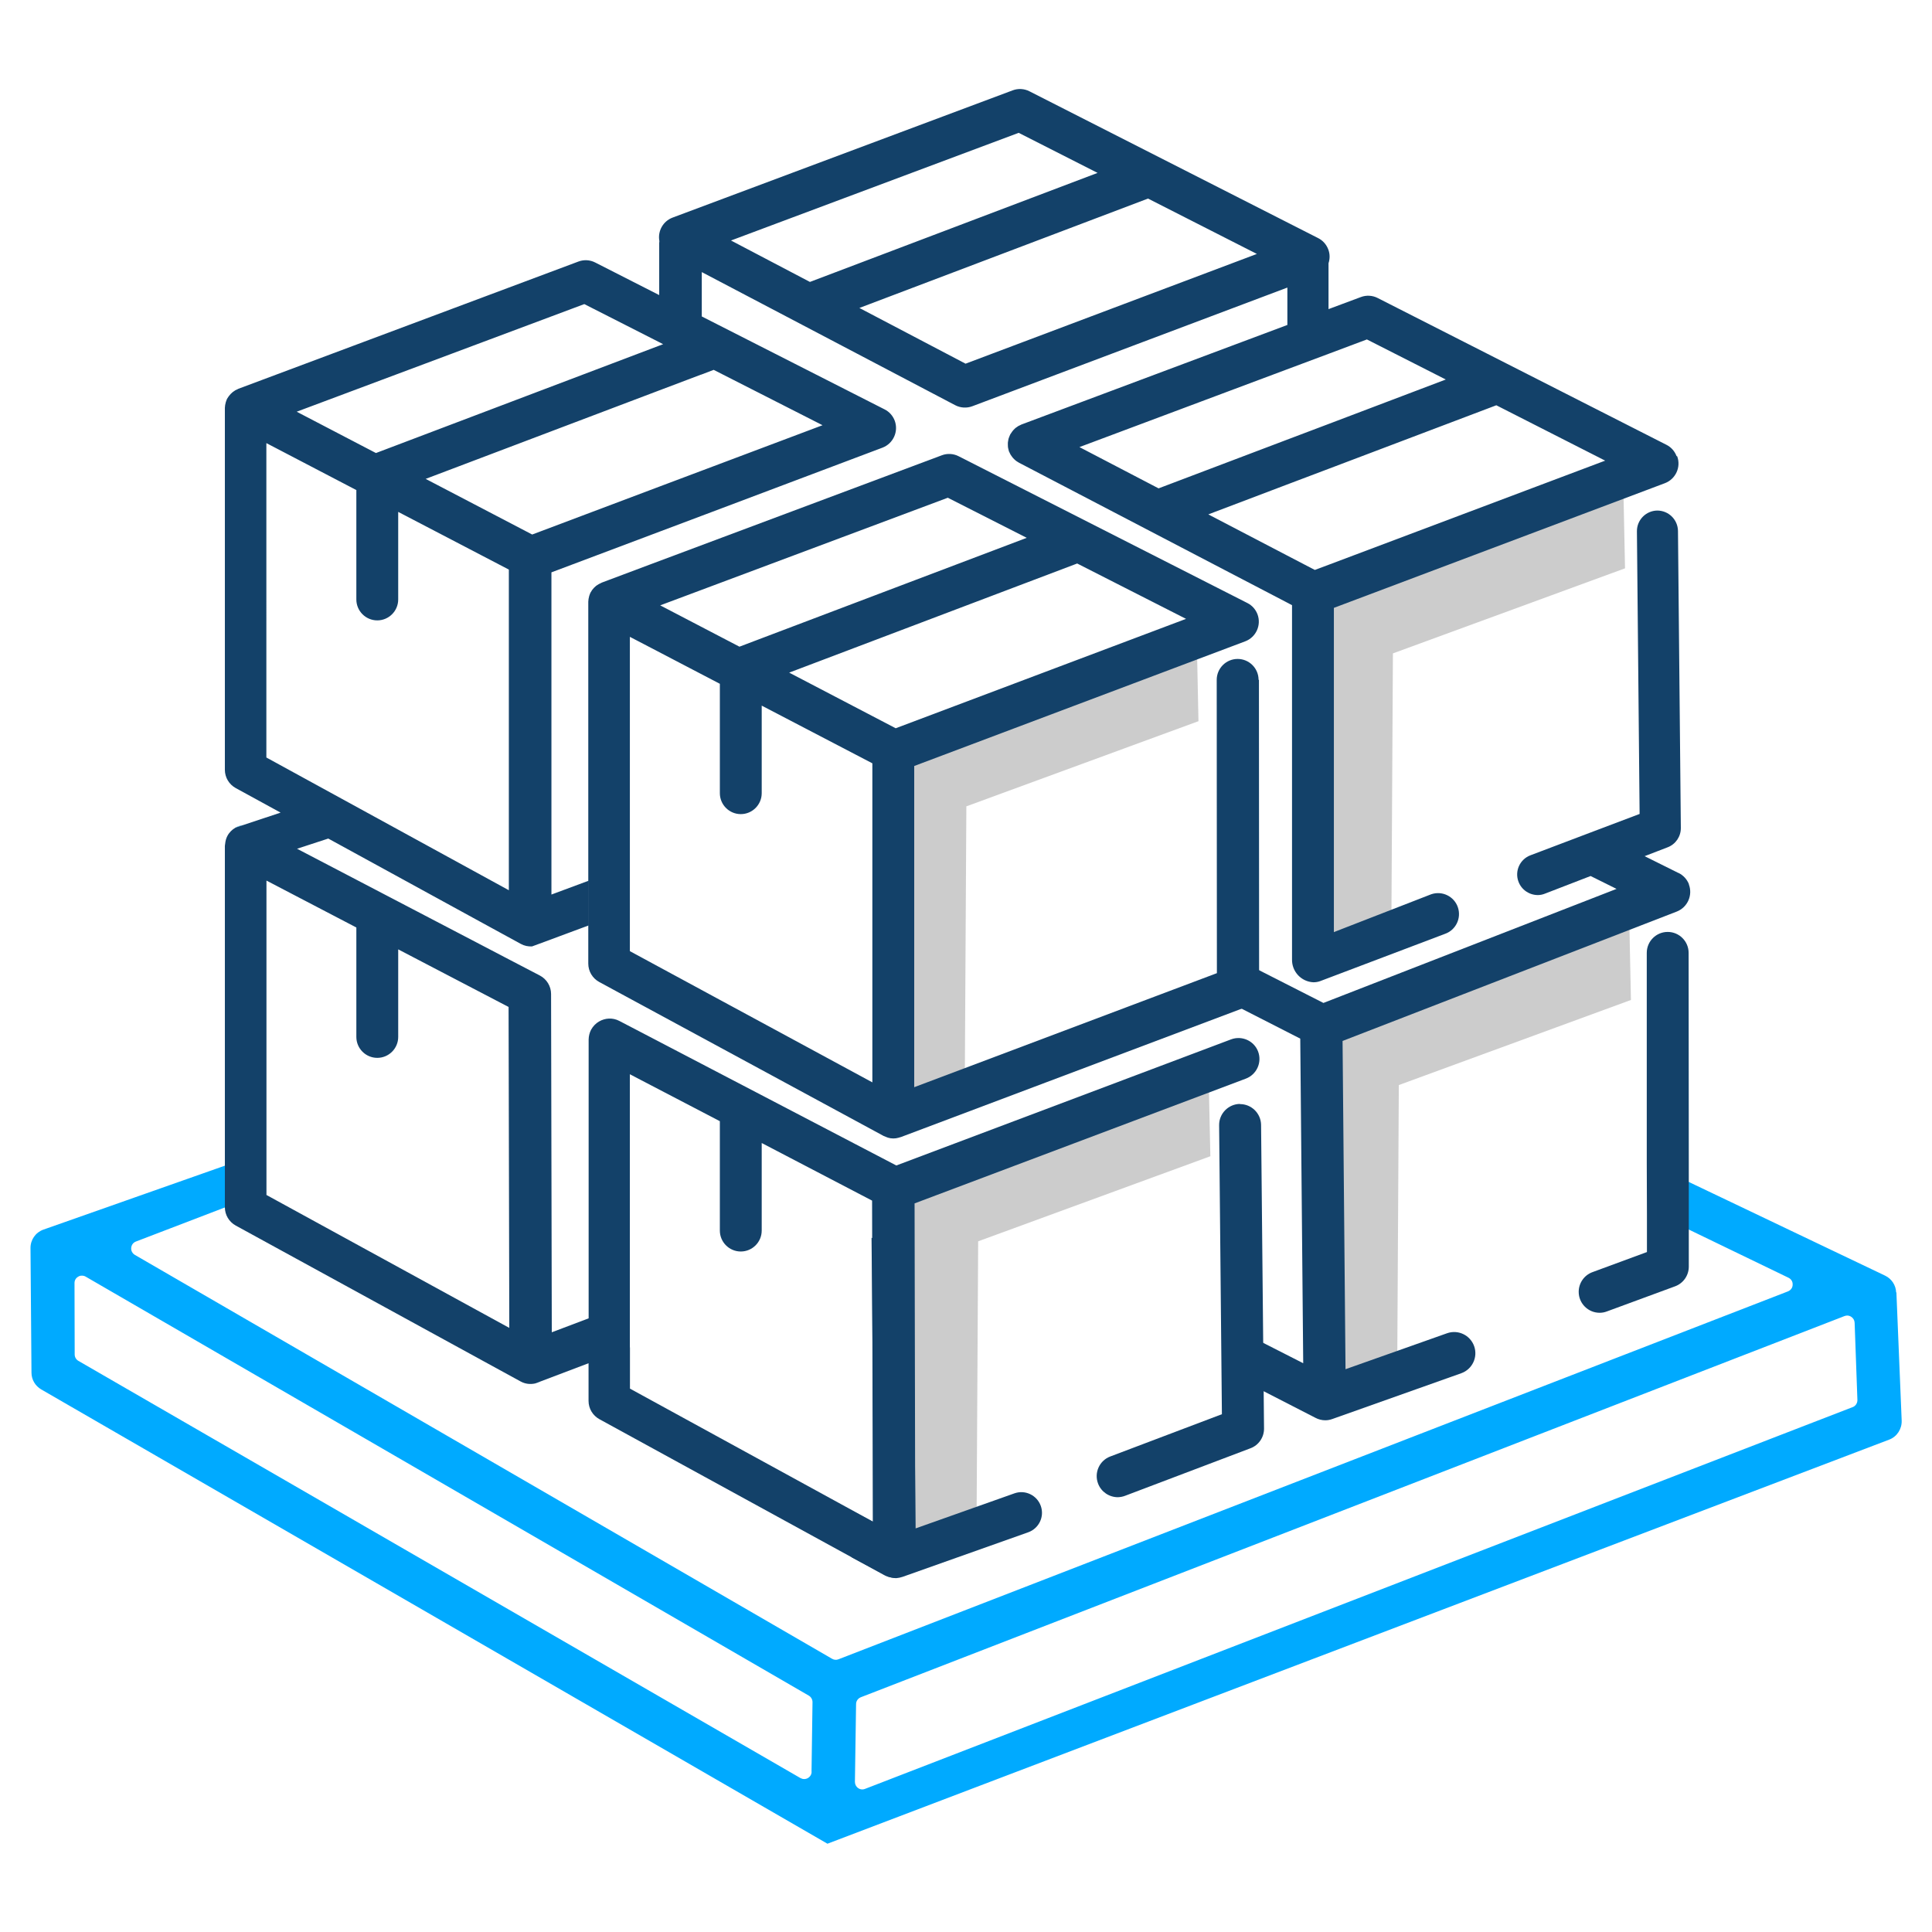
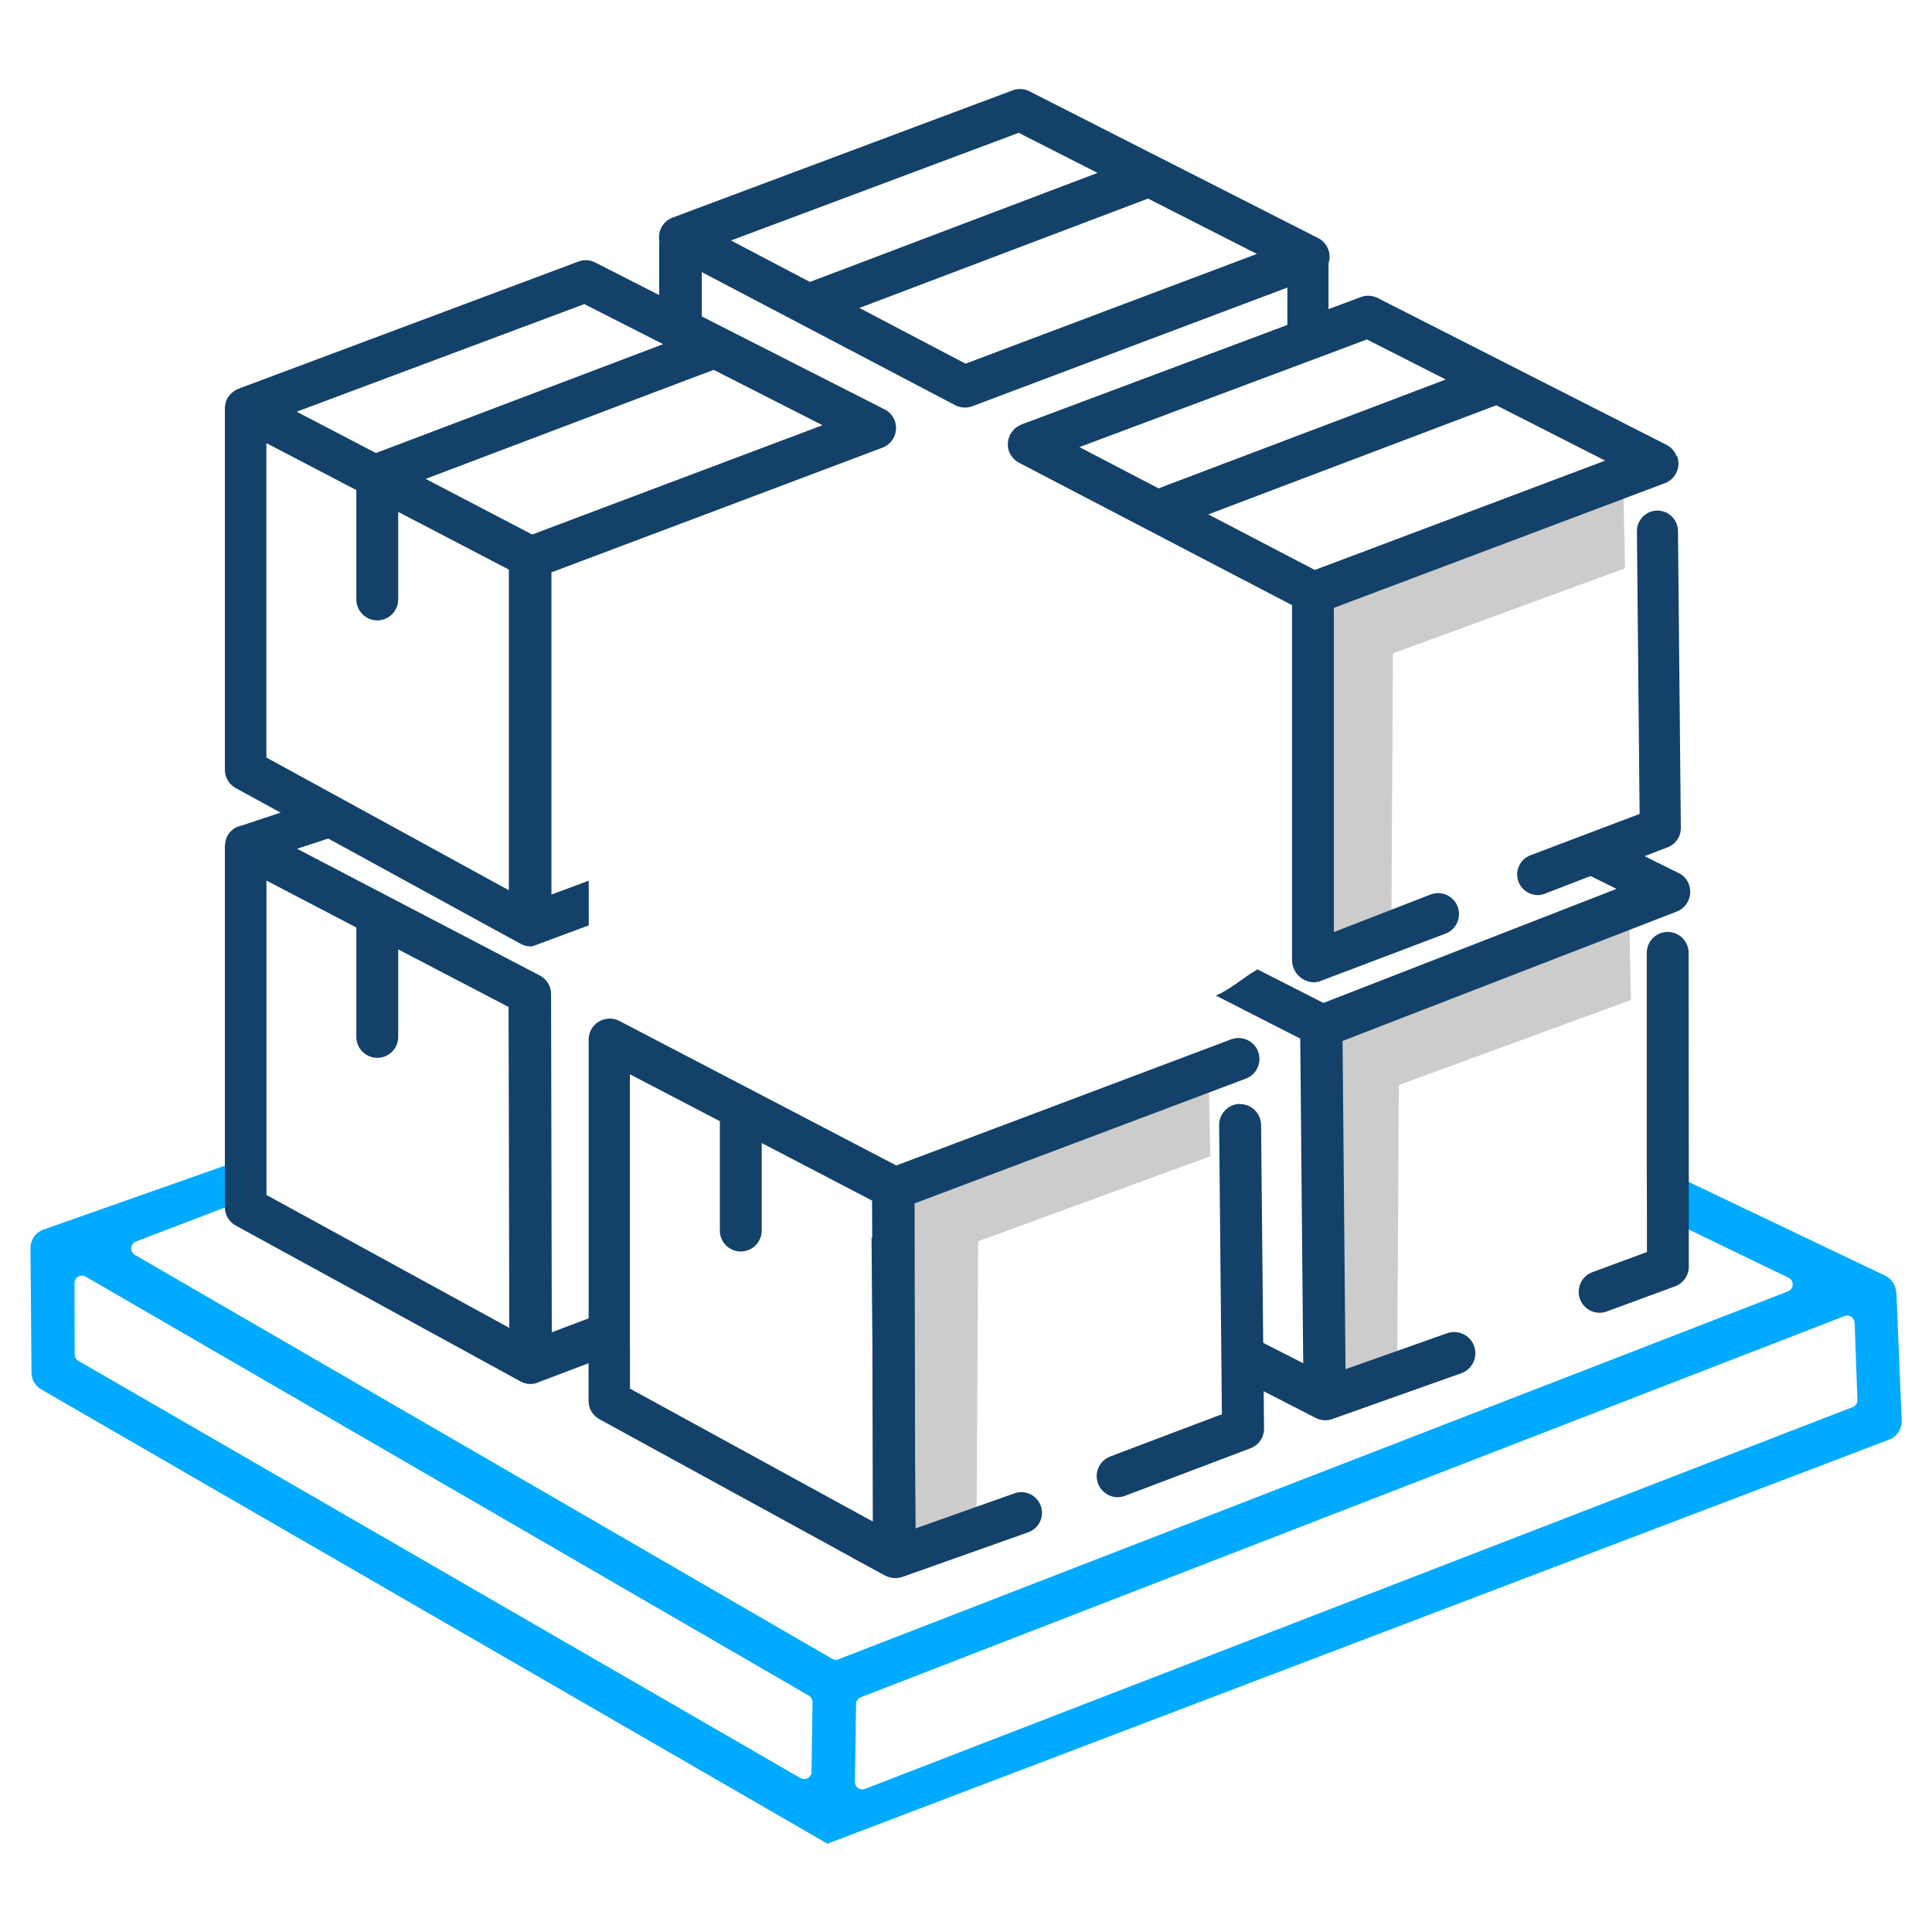
<svg xmlns="http://www.w3.org/2000/svg" id="Layer_1" viewBox="0 0 216 216">
  <defs>
    <style>.cls-1{fill:#0af;}.cls-2{fill:#ccc;}.cls-3{fill:#134169;}</style>
  </defs>
  <g>
    <path class="cls-1" d="M211.99,144.49c-.03-.81-.51-1.53-1.25-1.88l-22.19-10.59v5.32l11.4,5.51c.31,.15,.49,.44,.47,.78,0,.34-.21,.62-.53,.75l-106.15,41.13c-.24,.1-.5,.07-.72-.06L15.08,140.3c-.28-.17-.44-.46-.41-.79,.03-.33,.23-.6,.54-.71l11.9-4.56c.86-.33,1.41-1.14,1.4-2.06-.01-.92-.58-1.72-1.45-2.02-.23-.08-.48-.12-.72-.12s-.49,.04-.73,.12l-20.75,7.31c-.88,.31-1.46,1.14-1.45,2.07l.11,13.93c0,.77,.42,1.48,1.09,1.87l87.9,50.79,118.71-45.18c.87-.33,1.42-1.19,1.39-2.12l-.59-14.33Zm-121.25,53.59c0,.3-.16,.56-.42,.71-.13,.08-.28,.11-.42,.11s-.28-.04-.41-.11L8.77,152.15c-.26-.15-.42-.42-.42-.72l-.02-7.98c0-.31,.15-.57,.42-.72,.13-.08,.26-.12,.43-.11,.14,0,.28,.04,.4,.11l80.84,46.84c.26,.15,.42,.43,.42,.73l-.11,7.78Zm116.38-40.76l-110.41,42.68c-.1,.04-.2,.06-.3,.06-.17,0-.34-.05-.48-.16-.22-.15-.35-.41-.35-.69l.13-8.69c0-.34,.21-.64,.54-.77l109.96-42.61c.11-.04,.21-.06,.32-.06,.15,0,.3,.05,.44,.14,.23,.15,.37,.39,.38,.67l.31,8.62c.01,.36-.2,.68-.53,.81Z" />
    <path class="cls-3" d="M188.81,138.02v-6.42l-.02-25.07c0-1.29-1.05-2.34-2.34-2.34h0c-1.29,0-2.34,1.05-2.34,2.34v23.48l.02,5.75v4.22l-6.1,2.25c-.92,.34-1.53,1.22-1.53,2.2,0,1.29,1.05,2.34,2.34,2.34,.28,0,.55-.05,.81-.15l7.63-2.81c.92-.34,1.53-1.22,1.53-2.2v-3.58Z" />
  </g>
  <g>
    <polygon class="cls-2" points="109.17 172.4 99.81 172.35 100.04 132.31 135.12 120.06 135.32 129.27 109.36 138.78 109.17 172.4" />
    <polygon class="cls-2" points="156.2 154.93 146.84 154.88 147.07 114.84 182.15 102.59 182.34 111.8 156.39 121.31 156.2 154.93" />
    <path class="cls-3" d="M188.83,98.87c-.21-.55-.63-1.01-1.16-1.27h-.02l-3.78-1.88,2.57-.99c.9-.34,1.49-1.21,1.48-2.17l-.32-33.2c-.02-1.27-1.05-2.28-2.32-2.28-1.26,.02-2.28,1.05-2.27,2.32l.3,31.6-5.05,1.91-6.04,2.29-1.11,.42c-1.19,.45-1.79,1.77-1.34,2.96,.34,.9,1.2,1.49,2.17,1.49,.27,0,.54-.06,.79-.16l5.1-1.97,2.9,1.44-32.77,12.75-7.37-3.75c-1.64,.93-3.05,2.27-4.66,2.92l9.44,4.82,.33,36.29-4.95-2.52v5.38l6.29,3.23c.35,.19,.74,.29,1.13,.29,.27,0,.53-.05,.78-.14l14.42-5.12c1.23-.44,1.88-1.79,1.44-3.03-.44-1.23-1.79-1.88-3.03-1.44l-11.35,4.02-.33-36.7,37.35-14.46c1.22-.47,1.83-1.84,1.36-3.06Z" />
    <path class="cls-1" d="M26.29,92.54l.86-.29c-.3,.04-.59,.14-.86,.29Z" />
-     <polygon class="cls-2" points="107.85 123.77 98.49 123.71 98.72 83.68 133.8 71.43 133.99 80.63 108.04 90.15 107.85 123.77" />
    <polygon class="cls-2" points="155.54 106.67 146.18 106.62 146.41 66.59 181.49 54.34 181.68 63.54 155.73 73.05 155.54 106.67" />
    <path class="cls-3" d="M138.62,123.42h0c-1.29,.02-2.33,1.08-2.32,2.37l.31,32.32-12.49,4.73c-1.21,.46-1.82,1.82-1.35,3.04,.35,.91,1.23,1.51,2.21,1.51,.28-.01,.55-.06,.81-.16l14.01-5.31c.92-.34,1.53-1.23,1.52-2.21l-.33-33.95c-.02-1.29-1.08-2.33-2.37-2.32Z" />
    <path class="cls-3" d="M97.74,170.22l-2.5-1.33v5.23l3.84,2.04c.34,.18,.73,.28,1.11,.28,.25-.02,.5-.07,.73-.15l14.04-4.98c1.2-.43,1.83-1.75,1.4-2.95s-1.75-1.83-2.95-1.4l-11.05,3.92-.28-31.47c-1.54-.34-3.06-.68-4.64-1.02l.29,31.85Z" />
  </g>
  <g>
    <path class="cls-1" d="M60.44,154.43l-.67,.25c.23-.05,.46-.13,.67-.25Z" />
    <g>
-       <path class="cls-3" d="M140.71,76.01c0-1.29-1.05-2.34-2.34-2.34h0c-1.29,0-2.34,1.05-2.34,2.34l.02,32.79-33.84,12.75v-35.91l37.01-13.94c1.21-.46,1.82-1.81,1.37-3.02-.21-.55-.61-1-1.13-1.26l-32.28-16.41c-.58-.3-1.27-.34-1.88-.11l-32.73,12.25-4.45,1.67-.85,.32s-.05,.03-.07,.04c-.18,.07-.34,.17-.5,.28-.02,.02-.05,.03-.07,.05-.16,.13-.3,.28-.42,.44-.03,.04-.06,.08-.08,.13-.04,.06-.08,.11-.11,.17-.05,.1-.09,.21-.12,.31-.01,.03-.03,.06-.03,.09-.06,.2-.09,.41-.1,.62,0,.02,0,.04,0,.06v40.4c0,.86,.47,1.65,1.23,2.06l31.79,17.21c.09,.04,.18,.08,.27,.11,.07,.03,.14,.06,.21,.08,.19,.06,.39,.09,.59,.09,.01,0,.03,0,.04,0,.19,0,.37-.03,.55-.08,.04-.01,.08-.02,.13-.04,.05-.01,.1-.02,.15-.04l38.52-14.51c.91-.34,1.52-1.22,1.52-2.19l-.02-34.41Zm-34.74-20.36l8.82,4.48-32.12,12.17-8.86-4.62,32.15-12.03Zm-8.44,65.36l-27.11-14.67v-35.14l2.38,1.24,7.68,4.01v12.23c0,1.29,1.05,2.34,2.34,2.34s2.34-1.05,2.34-2.34v-9.79l12.37,6.45v35.67Zm2.61-39.59l-11.91-6.22,32.2-12.2,12.17,6.19-32.46,12.23Z" />
      <path class="cls-3" d="M187.44,50.99c-.21-.55-.61-1-1.13-1.26l-32.28-16.41c-.58-.3-1.27-.34-1.88-.11l-3.62,1.35v-5.13c.16-.49,.17-1.03-.03-1.55-.21-.55-.61-1-1.13-1.26L115.1,10.21c-.58-.3-1.27-.34-1.88-.11l-38.03,14.23c-1.08,.41-1.68,1.53-1.47,2.63,0,.07-.02,.15-.02,.22v5.81l-7.15-3.64c-.58-.3-1.27-.34-1.88-.11l-38.03,14.23s-.05,.03-.07,.04c-.18,.07-.34,.16-.49,.28-.02,.02-.05,.03-.07,.05-.16,.13-.3,.28-.42,.44-.03,.04-.06,.09-.09,.13-.04,.06-.08,.11-.11,.17-.05,.1-.09,.21-.12,.31-.01,.03-.03,.06-.03,.09-.06,.2-.09,.41-.1,.62,0,.02,0,.04,0,.06v40.4c0,.86,.47,1.64,1.22,2.05l5.01,2.74-4.18,1.39-.86,.29c-.38,.21-.71,.54-.92,.95-.14,.27-.21,.57-.24,.87,0,.07-.03,.14-.03,.22v40.4c0,.86,.47,1.64,1.22,2.05l27.57,15.09,4.28,2.34c.51,.28,1.08,.34,1.62,.22l.67-.25,5.3-2.01v4.21c0,.86,.47,1.64,1.22,2.05l31.84,17.43c1.13,.62,2.56,.2,3.18-.93,.19-.35,.29-.73,.29-1.13l-.08-39.5,37.04-13.95c1.21-.46,1.82-1.81,1.37-3.02s-1.81-1.82-3.02-1.37l-37.43,14.1-28.57-14.91-2.4-1.25c-.74-.39-1.59-.33-2.26,.06-.37,.21-.68,.53-.9,.93-.17,.33-.26,.7-.27,1.08v31.18l-4.12,1.56-.08-37.82c0-.87-.49-1.67-1.26-2.07l-3.99-2.08-4.38-2.29-18.77-9.8,3.49-1.14,16.9,9.25,4.63,2.53c.4,.22,.83,.3,1.25,.28l1.33-.49,5.01-1.86v-5l-4.17,1.55V63.99l12.14-4.57,4.68-1.76,20.19-7.61c1.21-.46,1.82-1.81,1.37-3.02-.21-.55-.61-1-1.13-1.26h0l-20.44-10.39v-4.96l28.33,14.88c.59,.31,1.29,.35,1.91,.12l35.23-13.27v4.18l-29.73,11.13s-.09,.05-.14,.07c-.15,.06-.29,.14-.41,.24-.06,.04-.12,.08-.17,.13-.06,.06-.12,.11-.18,.18-.05,.05-.09,.1-.13,.16-.05,.07-.1,.14-.15,.22-.02,.04-.06,.08-.08,.12,0,.02-.01,.04-.02,.05-.04,.08-.07,.16-.1,.24-.02,.07-.05,.13-.07,.2-.02,.08-.03,.15-.04,.23-.01,.07-.03,.15-.03,.22,0,.07,0,.15,0,.22,0,.08,0,.15,.01,.23,0,.07,.03,.14,.04,.21,.02,.08,.04,.16,.06,.24,0,.02,0,.04,.02,.06,.02,.05,.05,.09,.07,.14,.03,.08,.07,.15,.11,.22,.04,.07,.08,.13,.13,.19,.04,.06,.09,.12,.13,.17,.06,.06,.12,.12,.18,.18,.05,.05,.1,.09,.15,.13,.07,.05,.15,.11,.23,.15,.04,.02,.07,.05,.11,.07l24.19,12.62,5.6,2.92,.74,.39v39.6c-.03,1.36,1.03,2.5,2.39,2.56,.26,0,.52-.04,.76-.13l13.94-5.28c1.22-.42,1.87-1.75,1.45-2.98-.42-1.22-1.75-1.87-2.98-1.45l-10.88,4.23v-36.25l37.01-13.94c1.21-.46,1.82-1.81,1.37-3.01Zm-117.02,99.65v-30.54l1.2,.63,8.86,4.62v12.23c0,1.29,1.05,2.34,2.34,2.34s2.34-1.05,2.34-2.34v-9.79l12.34,6.44,.08,35.88-27.15-14.86v-4.61Zm-5.09-116.64l8.36,4.25,.45,.23-.45,.17-31.66,12-8.86-4.62,32.15-12.03Zm-25.49,69.7v12.23c0,1.29,1.05,2.34,2.34,2.34s2.34-1.05,2.34-2.34v-9.79l12.34,6.44,.08,35.88-27.15-14.86v-35.15l10.06,5.25Zm17.05-4.17l-27.11-14.84V49.54l10.06,5.25v12.23c0,1.29,1.05,2.34,2.34,2.34s2.34-1.05,2.34-2.34v-9.79l12.37,6.45v35.84Zm21.49-57.64l1.41-.54,12.17,6.19-13.58,5.11-4.68,1.76-14.2,5.35-11.91-6.22,26.11-9.89,4.68-1.77Zm3.34-15l32.17-12.04,8.82,4.48-32.16,12.19-8.82-4.63Zm26.23,13.77l-11.87-6.23,32.27-12.23,12.17,6.19-32.57,12.27Zm12.72,9.33l23.18-8.68,4.68-1.75,4.29-1.61,8.82,4.48-13.1,4.97-4.68,1.77-14.33,5.43-8.86-4.62Zm27.88,13.15l-1.55,.58-3.13-1.63-8.78-4.58,8.78-3.33,4.68-1.77,18.74-7.1,12.17,6.19-30.91,11.64Z" />
    </g>
  </g>
</svg>